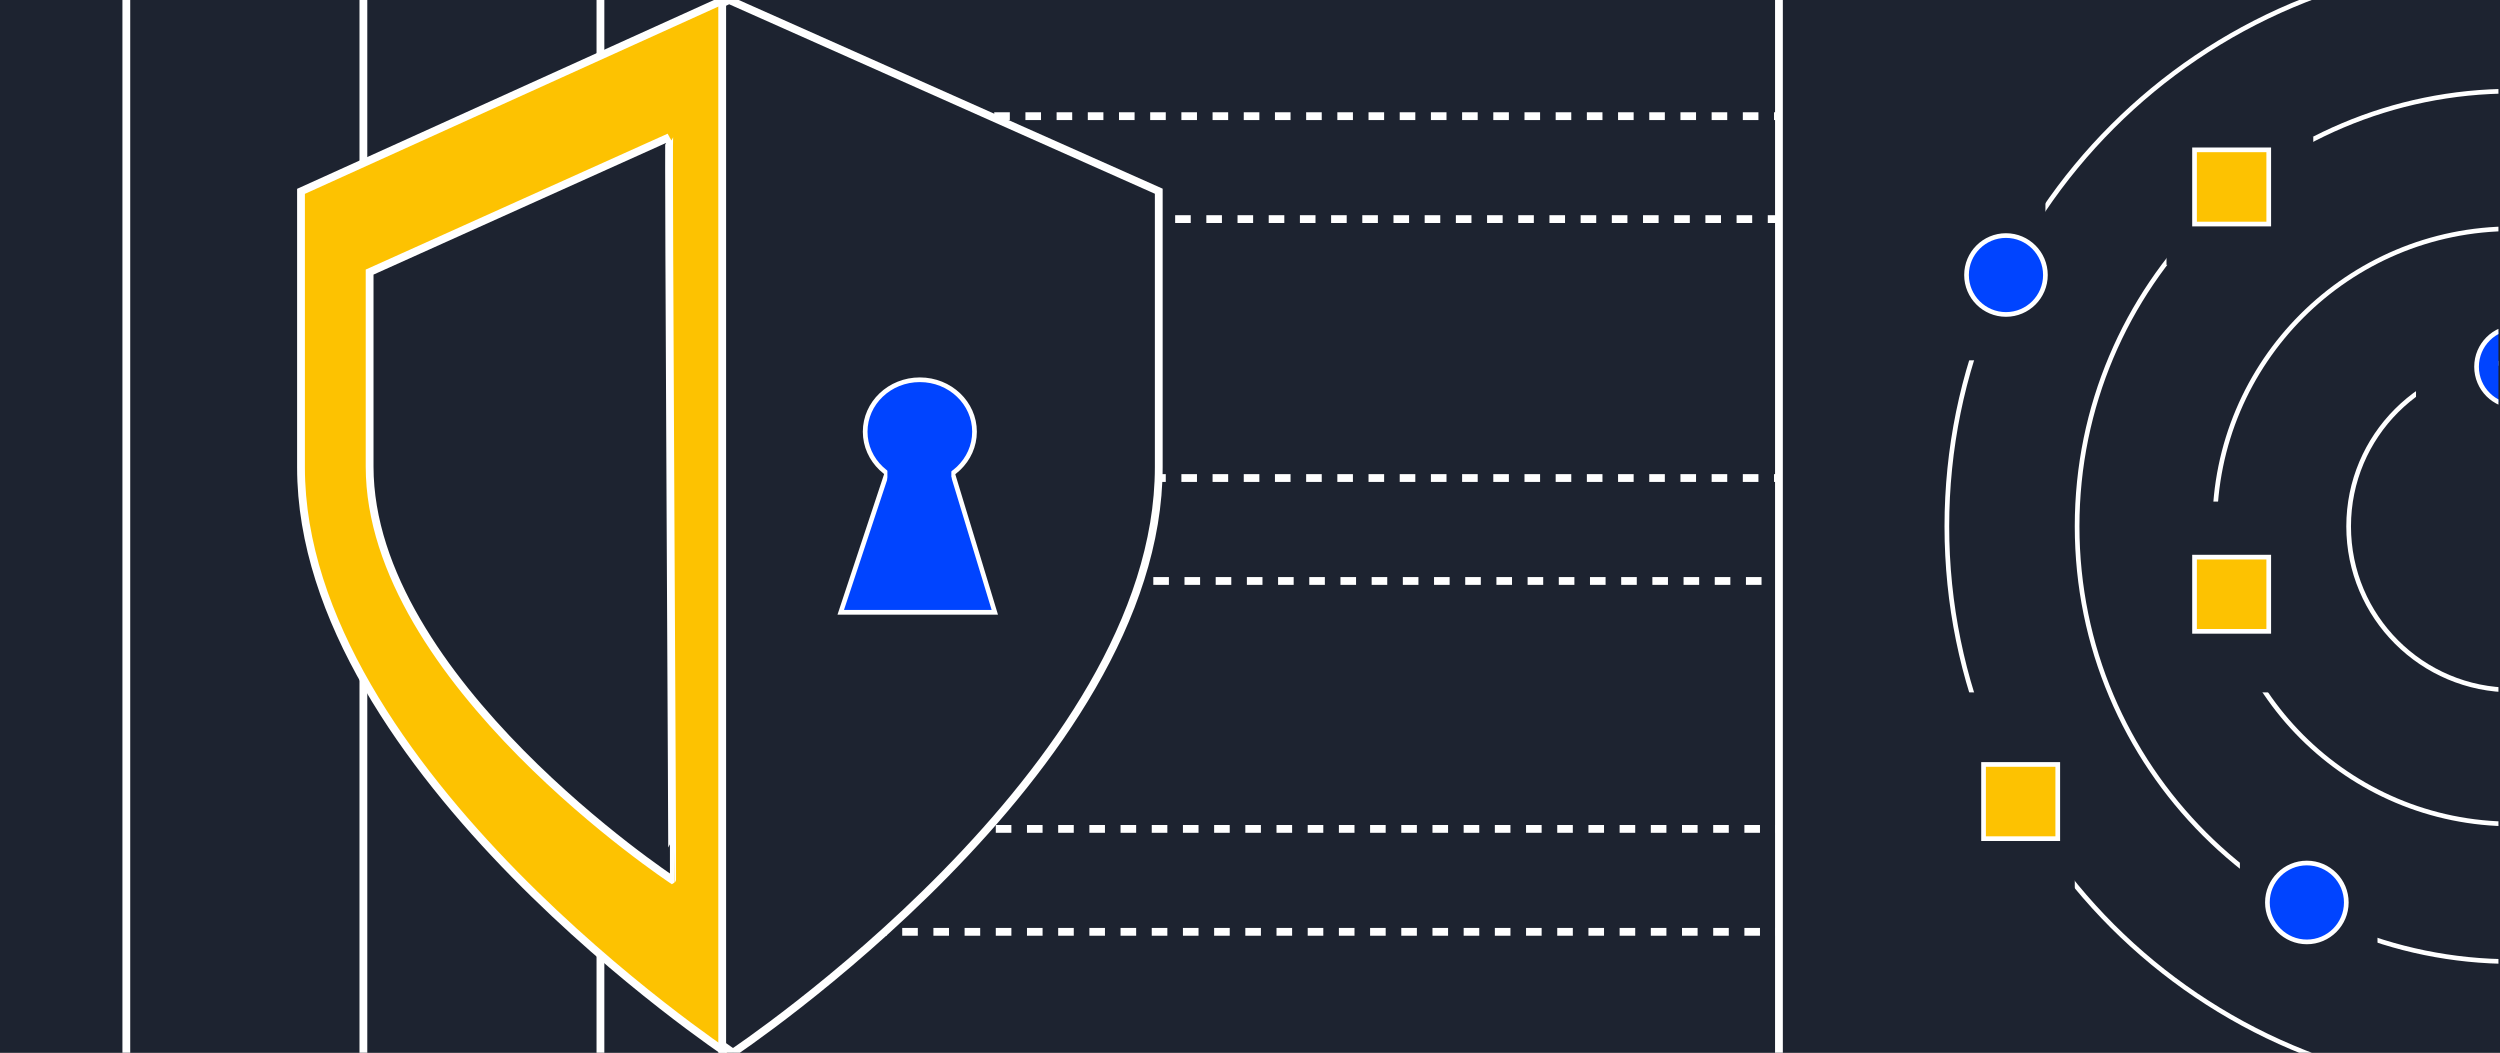
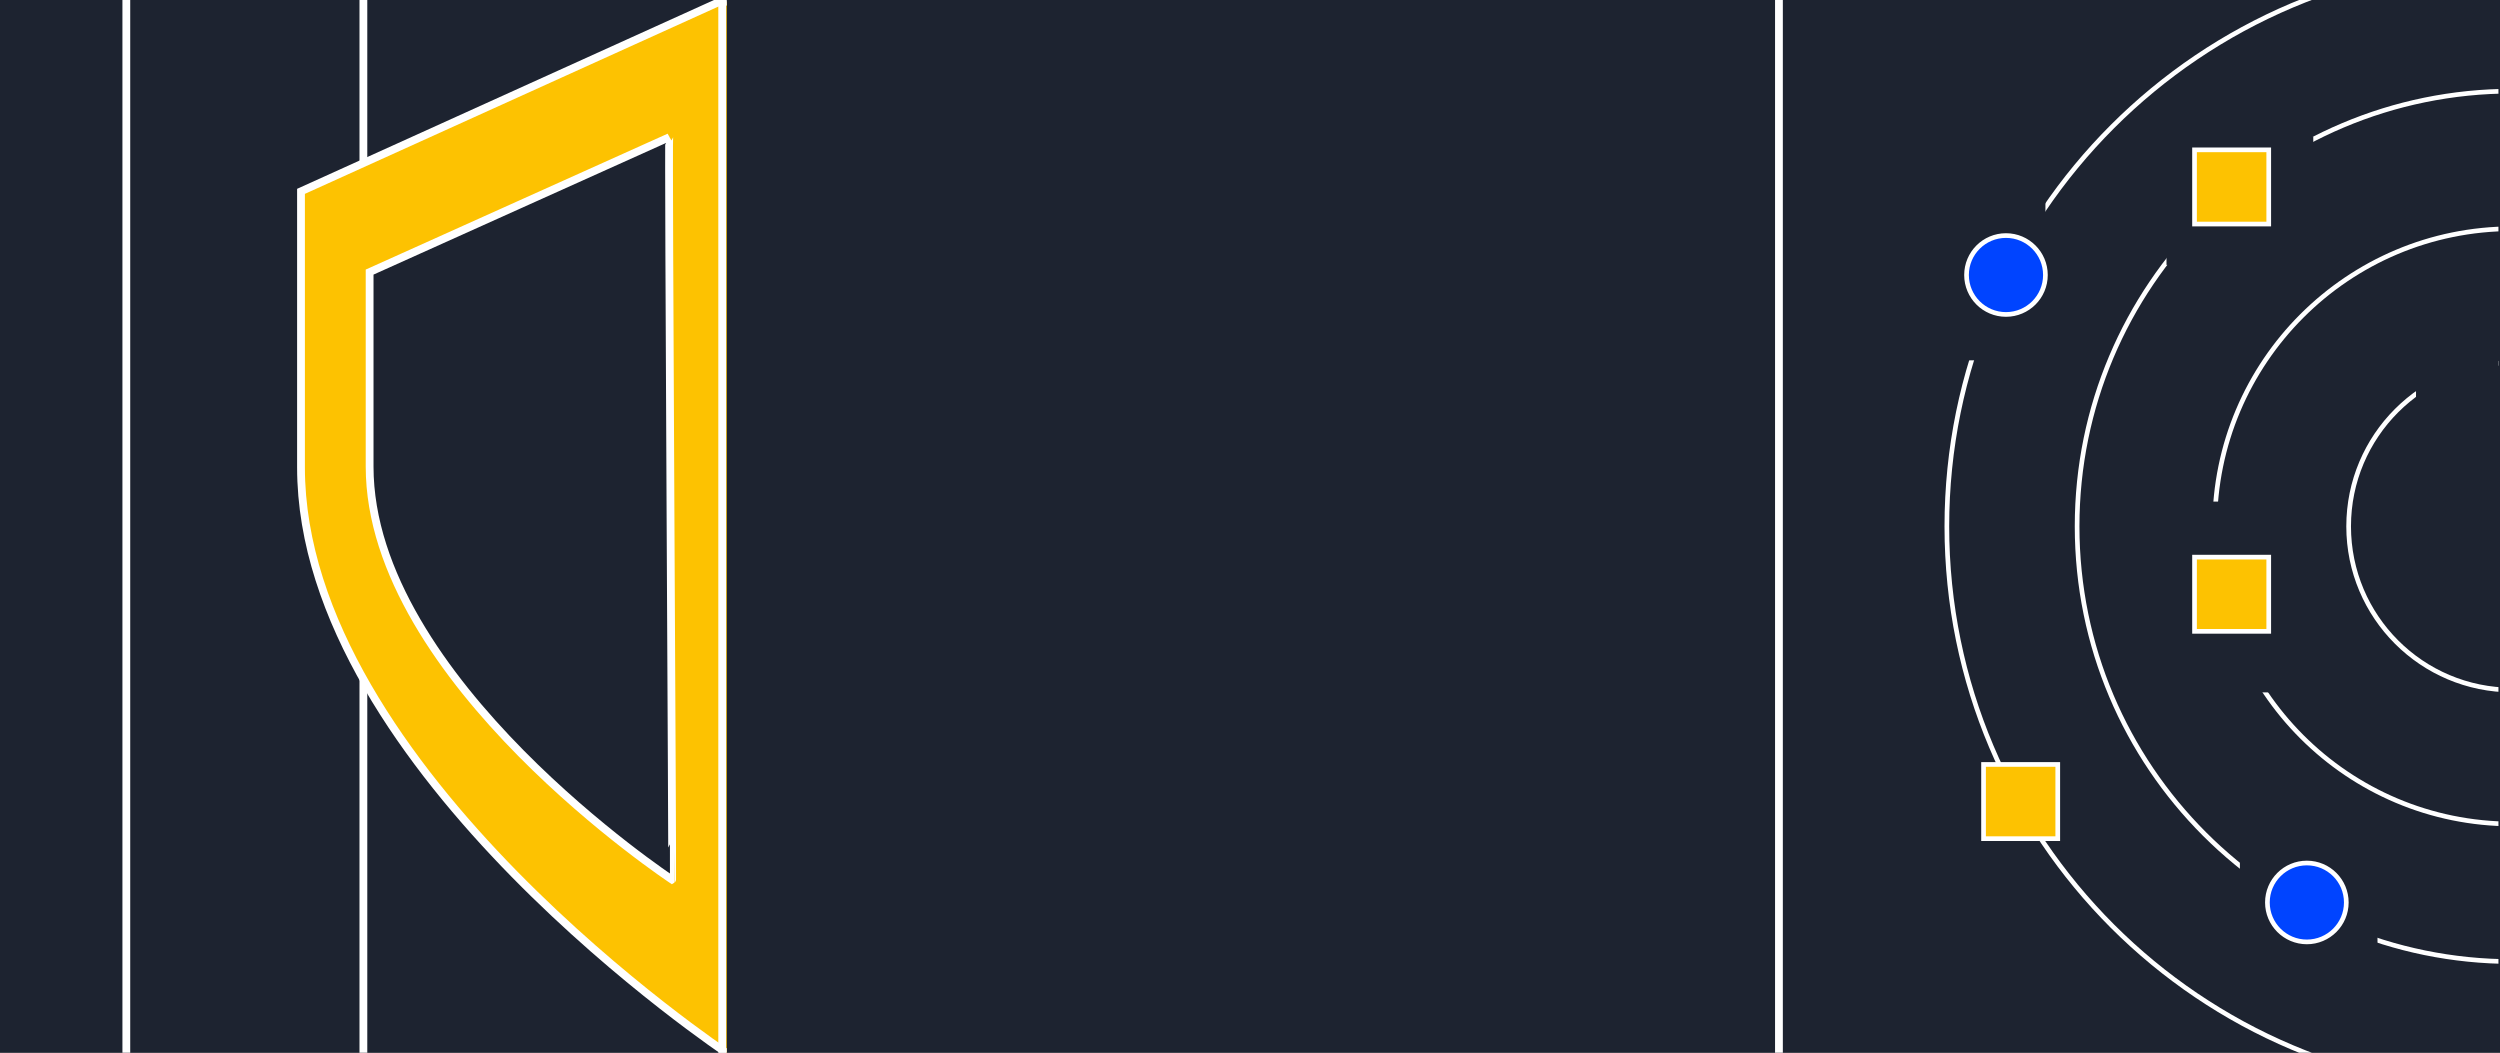
<svg xmlns="http://www.w3.org/2000/svg" width="1603" height="675" viewBox="0 0 1603 675" fill="none">
  <rect x="0" y="0" width="1603" height="675" fill="#808080" stroke="none" />
  <g clip-path="url(#clip0_1859_221)">
    <path d="M1603 0H0V675H1603V0Z" fill="#1D2330" />
    <path d="M1820.09 677.109H-213.03V-2.109H1820.09V677.109Z" stroke="#1D2330" stroke-width="1.25" />
    <g clip-path="url(#clip1_1859_221)">
      <path d="M81 0L81 708" stroke="white" stroke-width="5" />
      <path d="M233 0L233 708" stroke="white" stroke-width="5" />
-       <path d="M385 0L385 708" stroke="white" stroke-width="5" />
      <path d="M466.48 675.358C466.422 675.399 466.367 675.437 466.312 675.471C466.257 675.437 466.203 675.399 466.145 675.358C465.629 675.008 464.86 674.486 463.859 673.796C461.854 672.419 458.909 670.369 455.164 667.691C447.672 662.335 436.965 654.462 424.116 644.409C398.415 624.296 364.151 595.456 329.888 560.538C261.308 490.637 193 396.638 193 299.687V122.69L463.859 0L739.624 122.69V299.687C739.624 396.638 671.317 490.637 602.736 560.538C568.473 595.456 534.21 624.296 508.508 644.409C495.659 654.462 484.952 662.335 477.46 667.691C473.715 670.369 470.771 672.419 468.765 673.796C467.764 674.486 466.995 675.008 466.48 675.358Z" fill="#FDC201" stroke="white" stroke-width="5" />
      <path d="M430.85 564C430.888 563.976 430.927 563.949 430.968 563.92C431.334 563.673 428.4 88.486 429.11 88L333.055 131.23L237 174.459V299.187C237 367.508 285.448 433.748 334.09 483.007C358.391 507.613 382.692 527.937 400.922 542.111C410.035 549.195 417.629 554.743 422.943 558.517C425.599 560.405 427.687 561.849 429.11 562.819C429.82 563.306 430.365 563.673 430.731 563.92C430.772 563.949 430.811 563.976 430.85 564Z" fill="#1D2330" stroke="white" stroke-width="5" />
    </g>
    <g clip-path="url(#clip2_1859_221)">
      <circle cx="1610.91" cy="337.499" r="104.962" transform="rotate(-180 1610.91 337.499)" stroke="white" stroke-width="3" />
      <path d="M1420.07 337.498C1420.07 232.101 1505.51 146.66 1610.91 146.66C1716.31 146.66 1801.75 232.101 1801.75 337.498C1801.75 442.895 1716.31 528.336 1610.91 528.336C1505.51 528.336 1420.07 442.895 1420.07 337.498Z" stroke="white" stroke-width="3" />
      <path d="M1331.84 337.5C1331.84 183.376 1456.79 58.434 1610.91 58.434C1765.03 58.434 1889.98 183.376 1889.98 337.5C1889.98 491.624 1765.03 616.566 1610.91 616.566C1456.79 616.566 1331.84 491.624 1331.84 337.5Z" stroke="white" stroke-width="3" />
      <path d="M1248.32 337.501C1248.32 137.249 1410.66 -25.088 1610.91 -25.088C1811.16 -25.088 1973.5 137.249 1973.5 337.501C1973.5 537.753 1811.16 700.09 1610.91 700.09C1410.66 700.09 1248.32 537.753 1248.32 337.501Z" stroke="white" stroke-width="3" />
      <rect x="1405.63" y="321.617" width="61.172" height="122.343" fill="#1D2330" />
      <rect x="1549.15" y="199.273" width="89.405" height="122.343" fill="#1D2330" />
      <rect x="1436.22" y="529.836" width="88.228" height="88.228" fill="#1D2330" />
-       <rect x="1246.82" y="443.961" width="83.523" height="159.987" fill="#1D2330" />
      <rect x="1228" y="71.051" width="83.523" height="159.987" fill="#1D2330" />
      <rect x="1389.16" y="87.519" width="94.11" height="82.346" fill="#1D2330" />
      <rect x="1407.13" y="357.234" width="47.584" height="47.584" fill="#FDC201" stroke="white" stroke-width="3" />
      <rect x="1271.85" y="490.164" width="47.584" height="47.584" fill="#FDC201" stroke="white" stroke-width="3" />
      <rect x="1407.13" y="96.078" width="47.584" height="47.584" fill="#FDC201" stroke="white" stroke-width="3" />
      <path d="M1311.52 176.335C1311.52 190.304 1300.2 201.627 1286.23 201.627C1272.26 201.627 1260.94 190.304 1260.94 176.335C1260.94 162.367 1272.26 151.043 1286.23 151.043C1300.2 151.043 1311.52 162.367 1311.52 176.335Z" fill="#0044FF" stroke="white" stroke-width="3" />
      <path d="M1504.45 578.655C1504.45 592.624 1493.13 603.948 1479.16 603.948C1465.19 603.948 1453.86 592.624 1453.86 578.655C1453.86 564.687 1465.19 553.363 1479.16 553.363C1493.13 553.363 1504.45 564.687 1504.45 578.655Z" fill="#0044FF" stroke="white" stroke-width="3" />
-       <path d="M1638.56 235.155C1638.56 249.124 1627.23 260.448 1613.26 260.448C1599.3 260.448 1587.97 249.124 1587.97 235.155C1587.97 221.187 1599.3 209.863 1613.26 209.863C1627.23 209.863 1638.56 221.187 1638.56 235.155Z" fill="#0044FF" stroke="white" stroke-width="3" />
    </g>
    <g clip-path="url(#clip3_1859_221)">
      <rect x="423.5" y="140.5" width="66" height="784" transform="rotate(-90 423.5 140.5)" fill="#1D2330" stroke="white" stroke-width="5" stroke-dasharray="10 10" />
      <rect x="364.5" y="597.5" width="66" height="876" transform="rotate(-90 364.5 597.5)" fill="#1D2330" stroke="white" stroke-width="5" stroke-dasharray="10 10" />
      <rect x="423.5" y="372.5" width="66" height="817" transform="rotate(-90 423.5 372.5)" fill="#1D2330" stroke="white" stroke-width="5" stroke-dasharray="10 10" />
      <path d="M470.167 674.887C470.109 674.928 470.055 674.966 470 675C469.945 674.966 469.891 674.928 469.833 674.887C469.317 674.537 468.55 674.015 467.55 673.326C465.547 671.95 462.605 669.901 458.865 667.225C451.381 661.873 440.687 654.006 427.852 643.96C402.18 623.861 367.956 595.04 333.732 560.146C265.23 490.294 197 396.361 197 299.478V122.605L467.55 0L743 122.605V299.478C743 396.361 674.77 490.294 606.268 560.146C572.044 595.04 537.82 623.861 512.148 643.96C499.313 654.006 488.619 661.873 481.135 667.225C477.395 669.901 474.453 671.95 472.45 673.326C471.45 674.015 470.683 674.537 470.167 674.887Z" fill="#1D2330" stroke="white" stroke-width="5" />
      <path d="M539.078 392.61L570.577 297.641H609.001L637.875 392.61H539.078Z" fill="#0044FF" stroke="white" stroke-width="3" />
      <path d="M624.86 276.805C624.86 295.13 609.235 310.11 589.804 310.11C570.372 310.11 554.748 295.13 554.748 276.805C554.748 258.48 570.372 243.5 589.804 243.5C609.235 243.5 624.86 258.48 624.86 276.805Z" fill="#0044FF" stroke="white" stroke-width="3" />
      <rect x="569" y="298" width="41" height="18" fill="#0044FF" />
    </g>
    <path d="M463.075 675V0" stroke="white" stroke-width="5" />
    <path d="M1140.66 675V0" stroke="white" stroke-width="5" />
  </g>
  <defs>
    <clipPath id="clip0_1859_221">
      <rect width="1603" height="675" fill="white" />
    </clipPath>
    <clipPath id="clip1_1859_221">
      <rect width="466" height="675" fill="white" />
    </clipPath>
    <clipPath id="clip2_1859_221">
      <rect width="466" height="675" fill="white" transform="translate(1602 675) rotate(-180)" />
    </clipPath>
    <clipPath id="clip3_1859_221">
-       <rect width="677" height="675" fill="white" transform="translate(464)" />
-     </clipPath>
+       </clipPath>
  </defs>
</svg>